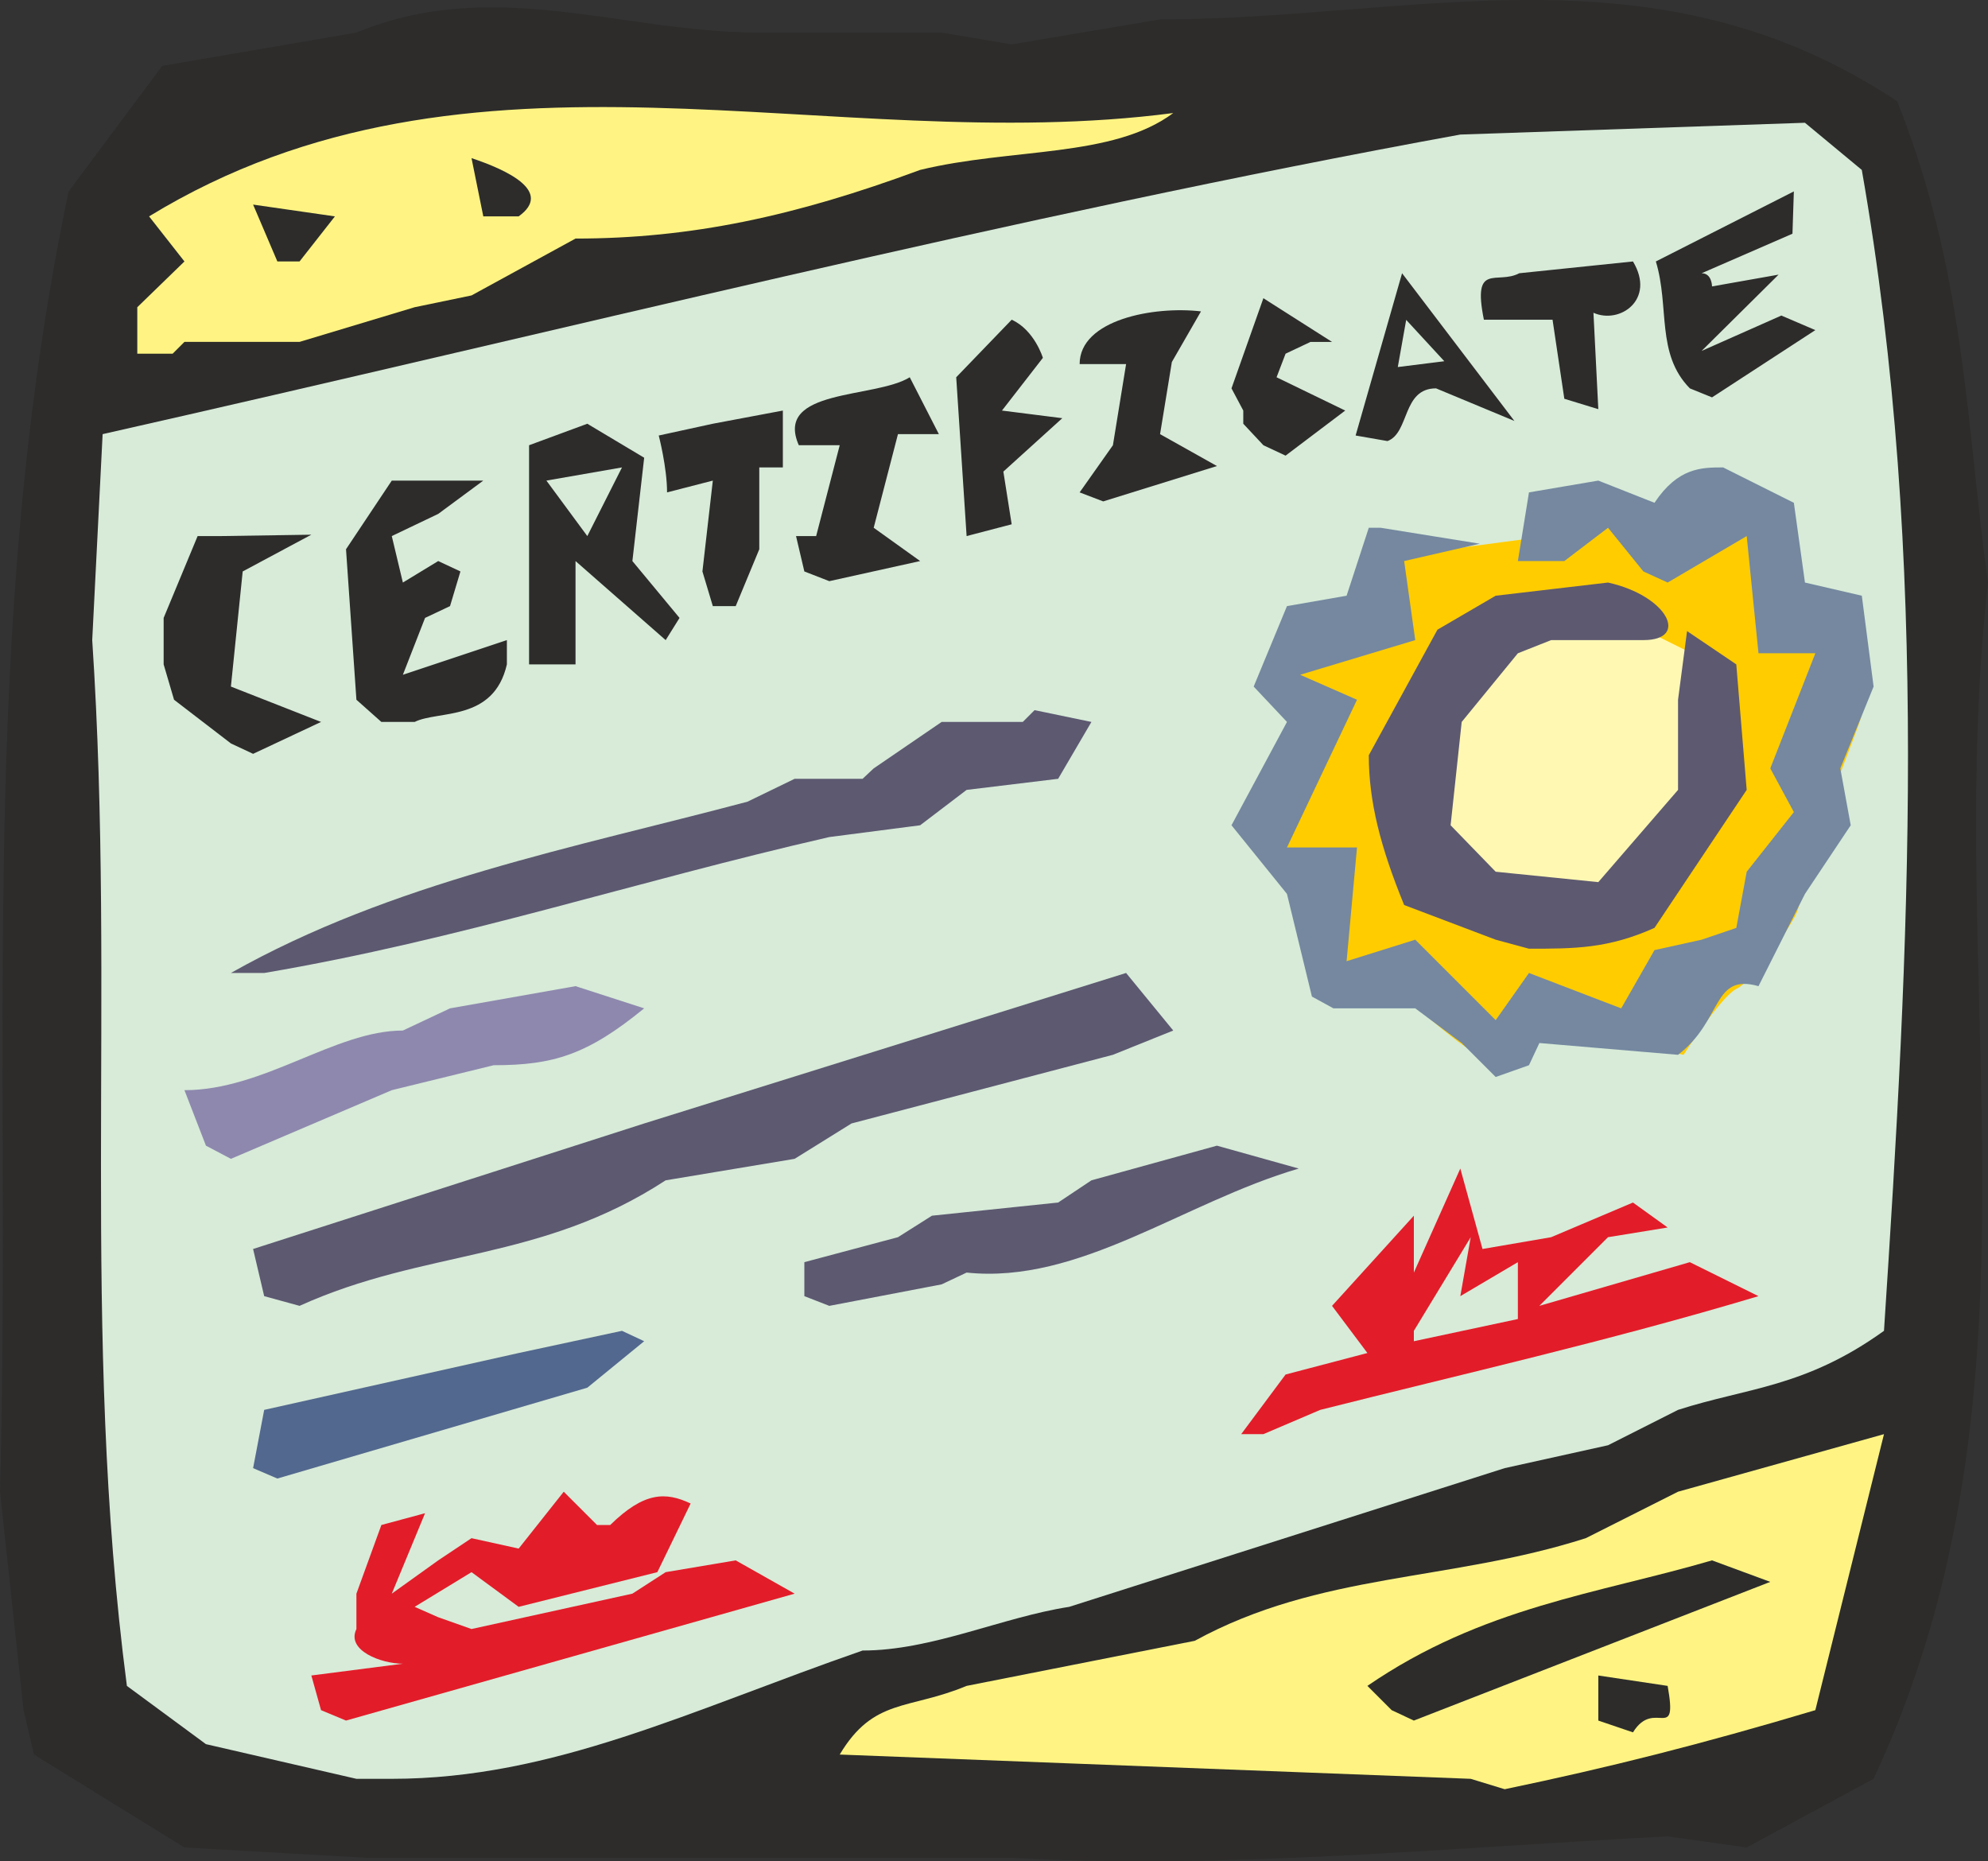
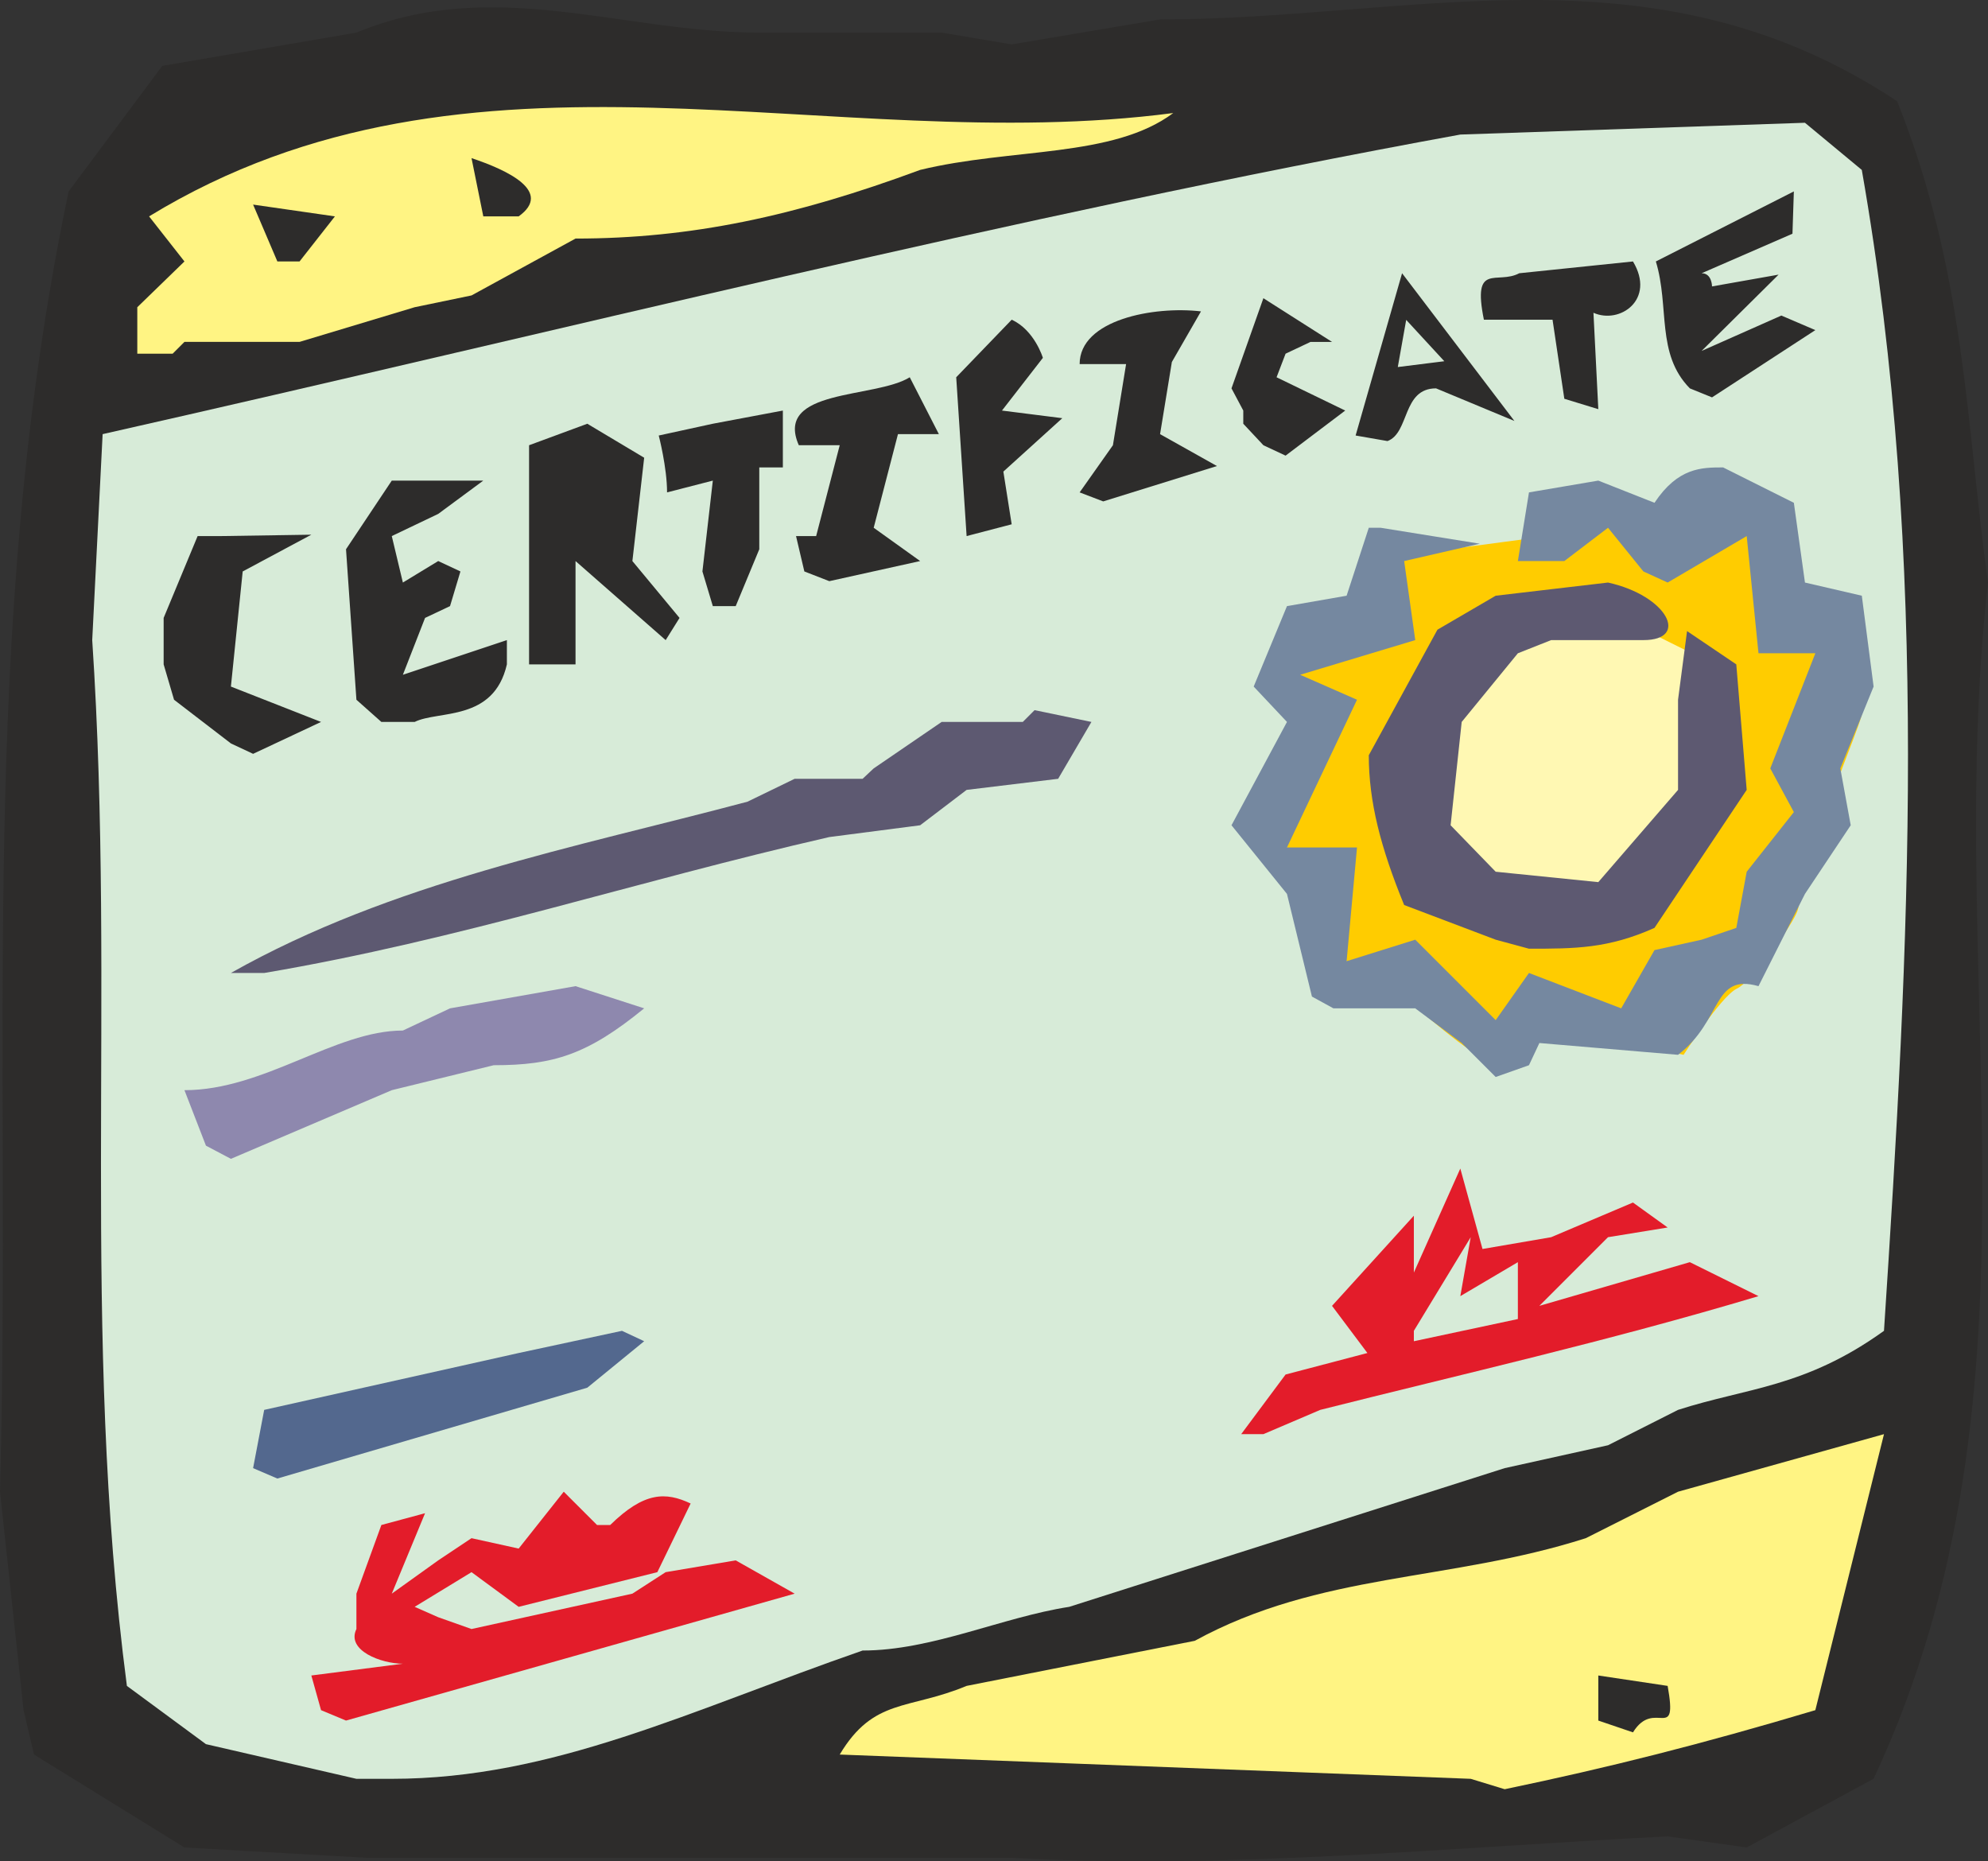
<svg xmlns="http://www.w3.org/2000/svg" width="275.232" height="257.649" viewBox="0 0 206.424 193.237">
  <rect x="0" y="0" width="206.424" height="193.237" fill="#333333" stroke="none" />
  <path d="m230.318 519.873-19.08-1.08-15.624-9.648-1.08-4.608-2.448-22.68c1.224-45.36-2.448-89.496 7.128-135l9.72-13.032 20.16-3.456c14.256-5.904 27.576 0 41.832 0h18.936l7.272 1.224L312.542 329c26.352 0 51.336-8.208 76.536 8.496 7.128 17.856 7.128 33.48 9.432 49.968-4.752 41.904 7.128 83.592-11.88 124.2l-13.176 7.128-8.208-1.152c-22.68 1.152-45.432 3.456-68.112 2.232h-64.368z" style="fill:#2d2c2b" transform="translate(-192.086 -326.984)" />
  <path d="m229.094 511.665-15.624-3.6-8.208-6.048c-4.824-36.864-1.152-71.568-3.6-108.576l1.08-21.384c47.88-10.8 94.392-22.608 140.976-31.104l35.784-1.224 5.904 4.896c7.128 40.608 4.896 81 2.304 120.528-8.208 5.904-14.256 5.904-21.384 8.208l-7.272 3.672-10.728 2.376-45.216 14.4c-6.984 1.08-14.256 4.536-21.456 4.536-17.856 6.192-32.112 13.32-48.888 13.32z" style="fill:#d7ebd8" transform="translate(-192.086 -326.984)" />
  <path d="m344.798 511.665-65.52-2.52c3.528-5.904 7.128-4.608 13.176-7.128l23.688-4.68c13.032-7.128 26.424-6.12 40.608-10.656l9.576-4.824 21.384-5.976-7.128 28.656c-11.808 3.528-21.528 5.976-32.256 8.208z" style="fill:#fff483" transform="translate(-192.086 -326.984)" />
  <path d="M358.046 505.617v-4.68l7.2 1.08c1.08 6.048-1.368 1.224-3.6 4.824z" style="fill:#2d2c2b" transform="translate(-192.086 -326.984)" />
  <path d="m225.422 504.537-1.008-3.6 9.504-1.224c-2.232 0-5.904-1.368-4.824-3.6v-3.672l2.592-7.128 4.536-1.224-3.456 8.352 4.824-3.456 3.456-2.304 4.896 1.08 4.68-5.904 3.456 3.456h1.368c3.528-3.456 5.76-3.456 8.352-2.232l-3.456 7.128-14.4 3.6-4.896-3.6-5.904 3.6 2.448 1.08 3.456 1.224 16.704-3.672 3.456-2.232 7.272-1.224 6.12 3.456-46.584 13.176z" style="fill:#e31c2a" transform="translate(-192.086 -326.984)" />
-   <path d="m336.59 504.537-2.52-2.52c11.952-8.208 23.976-9.576 35.784-13.032l6.048 2.232-37.008 14.4z" style="fill:#2d2c2b" transform="translate(-192.086 -326.984)" />
  <path d="m218.366 479.409 1.152-6.048 26.424-5.904 10.728-2.304 2.304 1.08-5.904 4.824-32.184 9.432z" style="fill:#53688e" transform="translate(-192.086 -326.984)" />
  <path d="m320.966 475.88 4.608-6.191 8.496-2.232-3.672-4.896 8.496-9.36v5.904l4.824-10.8 2.304 8.352 7.128-1.224 8.496-3.6 3.6 2.592-6.192 1.008-7.128 7.128 15.624-4.536 7.128 3.528c-15.624 4.68-30.96 8.136-45.504 11.808l-5.904 2.52z" style="fill:#e31c2a" transform="translate(-192.086 -326.984)" />
  <path d="m338.894 465.153 5.904-9.72-1.08 6.12 5.976-3.528v5.904l-10.8 2.304z" style="fill:#d7ebd8" transform="translate(-192.086 -326.984)" />
-   <path d="m219.518 461.553-1.152-4.896 40.608-13.032L309.014 428l4.896 5.976-6.264 2.52-27.144 7.128-5.904 3.672-13.392 2.232c-13.032 8.496-24.984 7.128-38.016 13.032zm56.088 0v-3.528l9.72-2.592 3.528-2.232 13.104-1.368 3.456-2.304 13.032-3.6 8.496 2.376c-12.024 3.528-22.752 12.024-34.488 10.8l-2.592 1.224-11.664 2.232z" style="fill:#5d5971" transform="translate(-192.086 -326.984)" />
  <path d="m337.67 461.553 1.224 1.008zm6.048-6.12 1.08 1.224z" style="fill:#2d2c2b" transform="translate(-192.086 -326.984)" />
  <path d="m213.47 445.929-2.232-5.76c8.28 0 15.624-6.192 22.68-6.192l4.896-2.304 13.032-2.304 7.128 2.304c-5.904 4.824-9.432 5.904-15.624 5.904l-10.584 2.592-16.704 7.128z" style="fill:#8e88ae" transform="translate(-192.086 -326.984)" />
  <path d="M216.062 428c16.704-9.431 35.784-13.031 53.64-17.783l4.896-2.376h7.056l1.152-1.08 7.056-4.824h8.424l1.224-1.224 5.904 1.224-3.456 5.904-9.504 1.152-4.824 3.672-9.432 1.224c-20.448 4.68-38.304 10.656-58.68 14.112z" style="fill:#5d5971" transform="translate(-192.086 -326.984)" />
  <path d="m216.062 404.169-5.904-4.536-1.08-3.672v-4.824l3.528-8.496h2.376l9.432-.144-7.128 3.816-1.224 11.952 9.36 3.672-7.056 3.312zm15.624-2.232-2.592-2.304-1.08-15.624 4.752-7.128h9.504l-4.68 3.456-4.824 2.304 1.152 4.824 3.672-2.232 2.304 1.08-1.08 3.6-2.592 1.224-2.304 5.904 10.8-3.6v2.52c-1.368 5.976-7.128 4.752-9.576 5.976zm15.336-5.977v-22.75l6.048-2.232 5.904 3.528-1.224 10.728 4.896 5.904-1.44 2.304-9.36-8.208v10.728h-2.304zm19.08-6.047-1.08-3.6 1.08-9.432-4.752 1.224c0-2.592-.864-5.904-.864-5.904l5.616-1.224 7.272-1.368v5.904h-2.448v8.496l-2.448 5.904zm9.504-3.6-.864-3.672h2.088l2.448-9.432h-4.248c-2.592-5.904 7.92-4.824 11.52-7.056l3.024 5.904h-4.248l-2.52 9.72 4.824 3.456-9.432 2.088zm16.848-3.673-1.08-16.487 5.76-5.976c2.376 1.08 3.24 3.96 3.24 3.96l-4.248 5.472 6.264.792-6.12 5.544.864 5.472z" style="fill:#2d2c2b" transform="translate(-192.086 -326.984)" />
-   <path d="m248.822 376.88 7.848-1.367-3.6 7.128z" style="fill:#d7ebd8" transform="translate(-192.086 -326.984)" />
  <path d="m304.19 378.105 3.456-4.896 1.368-8.424h-4.824c0-4.608 7.704-6.048 12.6-5.472l-3.024 5.256-1.224 7.488 5.904 3.312-11.808 3.672zm19.08-4.896-2.088-2.232v-1.368l-1.224-2.304 3.312-9.36 7.128 4.536h-2.232l-2.592 1.224-.936 2.448 7.128 3.456-6.192 4.68zm9.576-1.009 4.824-16.847 11.664 15.336-8.136-3.384c-3.528 0-2.736 4.608-5.04 5.472zm21.672-3.815-1.224-8.208h-7.128c-1.224-6.048 1.368-3.6 3.672-4.824l11.808-1.224c2.376 3.96-1.368 6.552-4.104 5.328l.504 10.008zm13.032-1.08c-3.528-3.6-2.088-8.424-3.528-13.176l14.328-7.272-.144 4.392-9.432 4.104c1.08 0 1.08 1.368 1.08 1.368l6.912-1.224-7.992 7.92 8.28-3.672 3.528 1.512-10.728 6.984z" style="fill:#2d2c2b" transform="translate(-192.086 -326.984)" />
  <path d="M206.342 363.705v-4.824l4.896-4.752-3.672-4.68C241.046 329 278.198 343.4 313.91 338.72c-6.264 4.68-16.776 3.6-26.28 5.904-13.032 4.824-23.832 7.128-35.784 7.128l-10.8 5.904-5.904 1.224-11.952 3.6h-11.952l-1.224 1.224z" style="fill:#fff483" transform="translate(-192.086 -326.984)" />
  <path d="m220.886 354.129-2.52-5.904 8.496 1.224-3.672 4.68zm21.384-4.68-1.224-6.048c3.672 1.224 8.496 3.456 4.896 6.048z" style="fill:#2d2c2b" transform="translate(-192.086 -326.984)" />
  <path d="m337.094 365.217.936-5.256 4.248 4.608z" style="fill:#d7ebd8;stroke:#2d2c2b;stroke-width:.216;stroke-miterlimit:10.433" transform="translate(-192.086 -326.984)" />
  <path d="m351.71 382.785-9.72 1.296s-4.248-.648-4.176-.072c-.072.72-.072 7.056 0 7.056-.072 0-12.096 3.168-12.096 4.032 0 .864 1.512 7.848 1.512 7.848l-2.736 9.36 2.736 5.976s5.04 8.424 5.112 9.72c-.072 1.224 4.536 2.736 5.472 2.736.792 0 7.344 6.552 9.072 6.12 1.656-.36 5.4-4.608 7.128-3.816 1.656.936 12.888 3.456 12.888 3.456s3.816-5.976 5.472-6.84c1.728-.792 5.904-6.768 6.336-8.064.432-1.224.432-4.176 1.728-5.472 1.224-1.224 2.088-5.904 2.088-6.768 0-.864 2.952-7.632 2.952-8.568 0-.792.216-4.608-1.008-5.472-1.296-.864-5.112-2.952-5.112-3.816 0-.864-1.296-7.632-1.296-7.704 0 .072-1.296-3.744-2.952-2.88-1.656.864-9.288 1.656-9.288 1.656s-4.608-3.384-5.472-2.952c-.864.432-8.64 3.168-8.64 3.168z" style="fill:#fc0" transform="translate(-192.086 -326.984)" />
  <path d="m347.39 438.8-3.528-3.527-4.824-3.6h-8.496l-2.232-1.224-2.592-10.656-5.76-7.128 5.76-10.728-3.456-3.672 3.456-8.352 6.192-1.08 2.304-7.056h1.224l10.296 1.656-7.848 1.8 1.152 8.208-11.952 3.6 5.904 2.592-7.272 15.336h7.272l-1.08 11.808 7.128-2.232 8.352 8.352 3.456-4.896 9.576 3.672 3.456-6.048 4.896-1.08 3.6-1.224 1.08-5.832 4.896-6.192-2.448-4.536 4.68-11.952h-5.904l-1.224-12.168-8.208 4.824-2.52-1.152-3.672-4.536-4.536 3.456h-4.824l1.152-7.128 7.2-1.224 5.832 2.304c2.448-3.672 4.896-3.672 7.128-3.672l7.344 3.672 1.152 8.28 5.904 1.368 1.224 9.432-3.456 8.496 1.08 5.904-4.752 7.128-4.824 9.576c-4.824-1.368-3.672 3.528-8.352 7.128l-14.4-1.224-1.08 2.304z" style="fill:#7588a0" transform="translate(-192.086 -326.984)" />
  <path d="M359.918 390.92s-12.456.433-13.68 1.225c-1.296.864-5.976 3.384-6.336 5.472-.432 2.16-2.952 6.48-2.52 10.224.36 3.816.792 5.976 5.04 10.224 4.248 4.176 9.288 4.824 11.88 4.176 2.448-.648 9-3.312 11.16-5.04 2.088-1.656 6.264-8.496 6.264-10.656 0-2.088-2.52-11.016-2.52-11.016z" style="fill:#fff8b3" transform="translate(-192.086 -326.984)" />
  <path d="m347.39 424.545-9.504-3.6c-2.448-5.976-3.672-10.728-3.672-15.552l7.128-13.032 6.048-3.528 11.664-1.368c6.192 1.368 8.496 5.976 3.672 5.976h-9.576l-3.456 1.368-5.832 7.128-1.152 10.728 4.68 4.824 10.656 1.08 8.28-9.576v-9.36l.936-7.128 5.112 3.456 1.08 13.032-9.576 14.328c-4.824 2.16-8.28 2.16-13.032 2.16z" style="fill:#5d5971" transform="translate(-192.086 -326.984)" />
</svg>